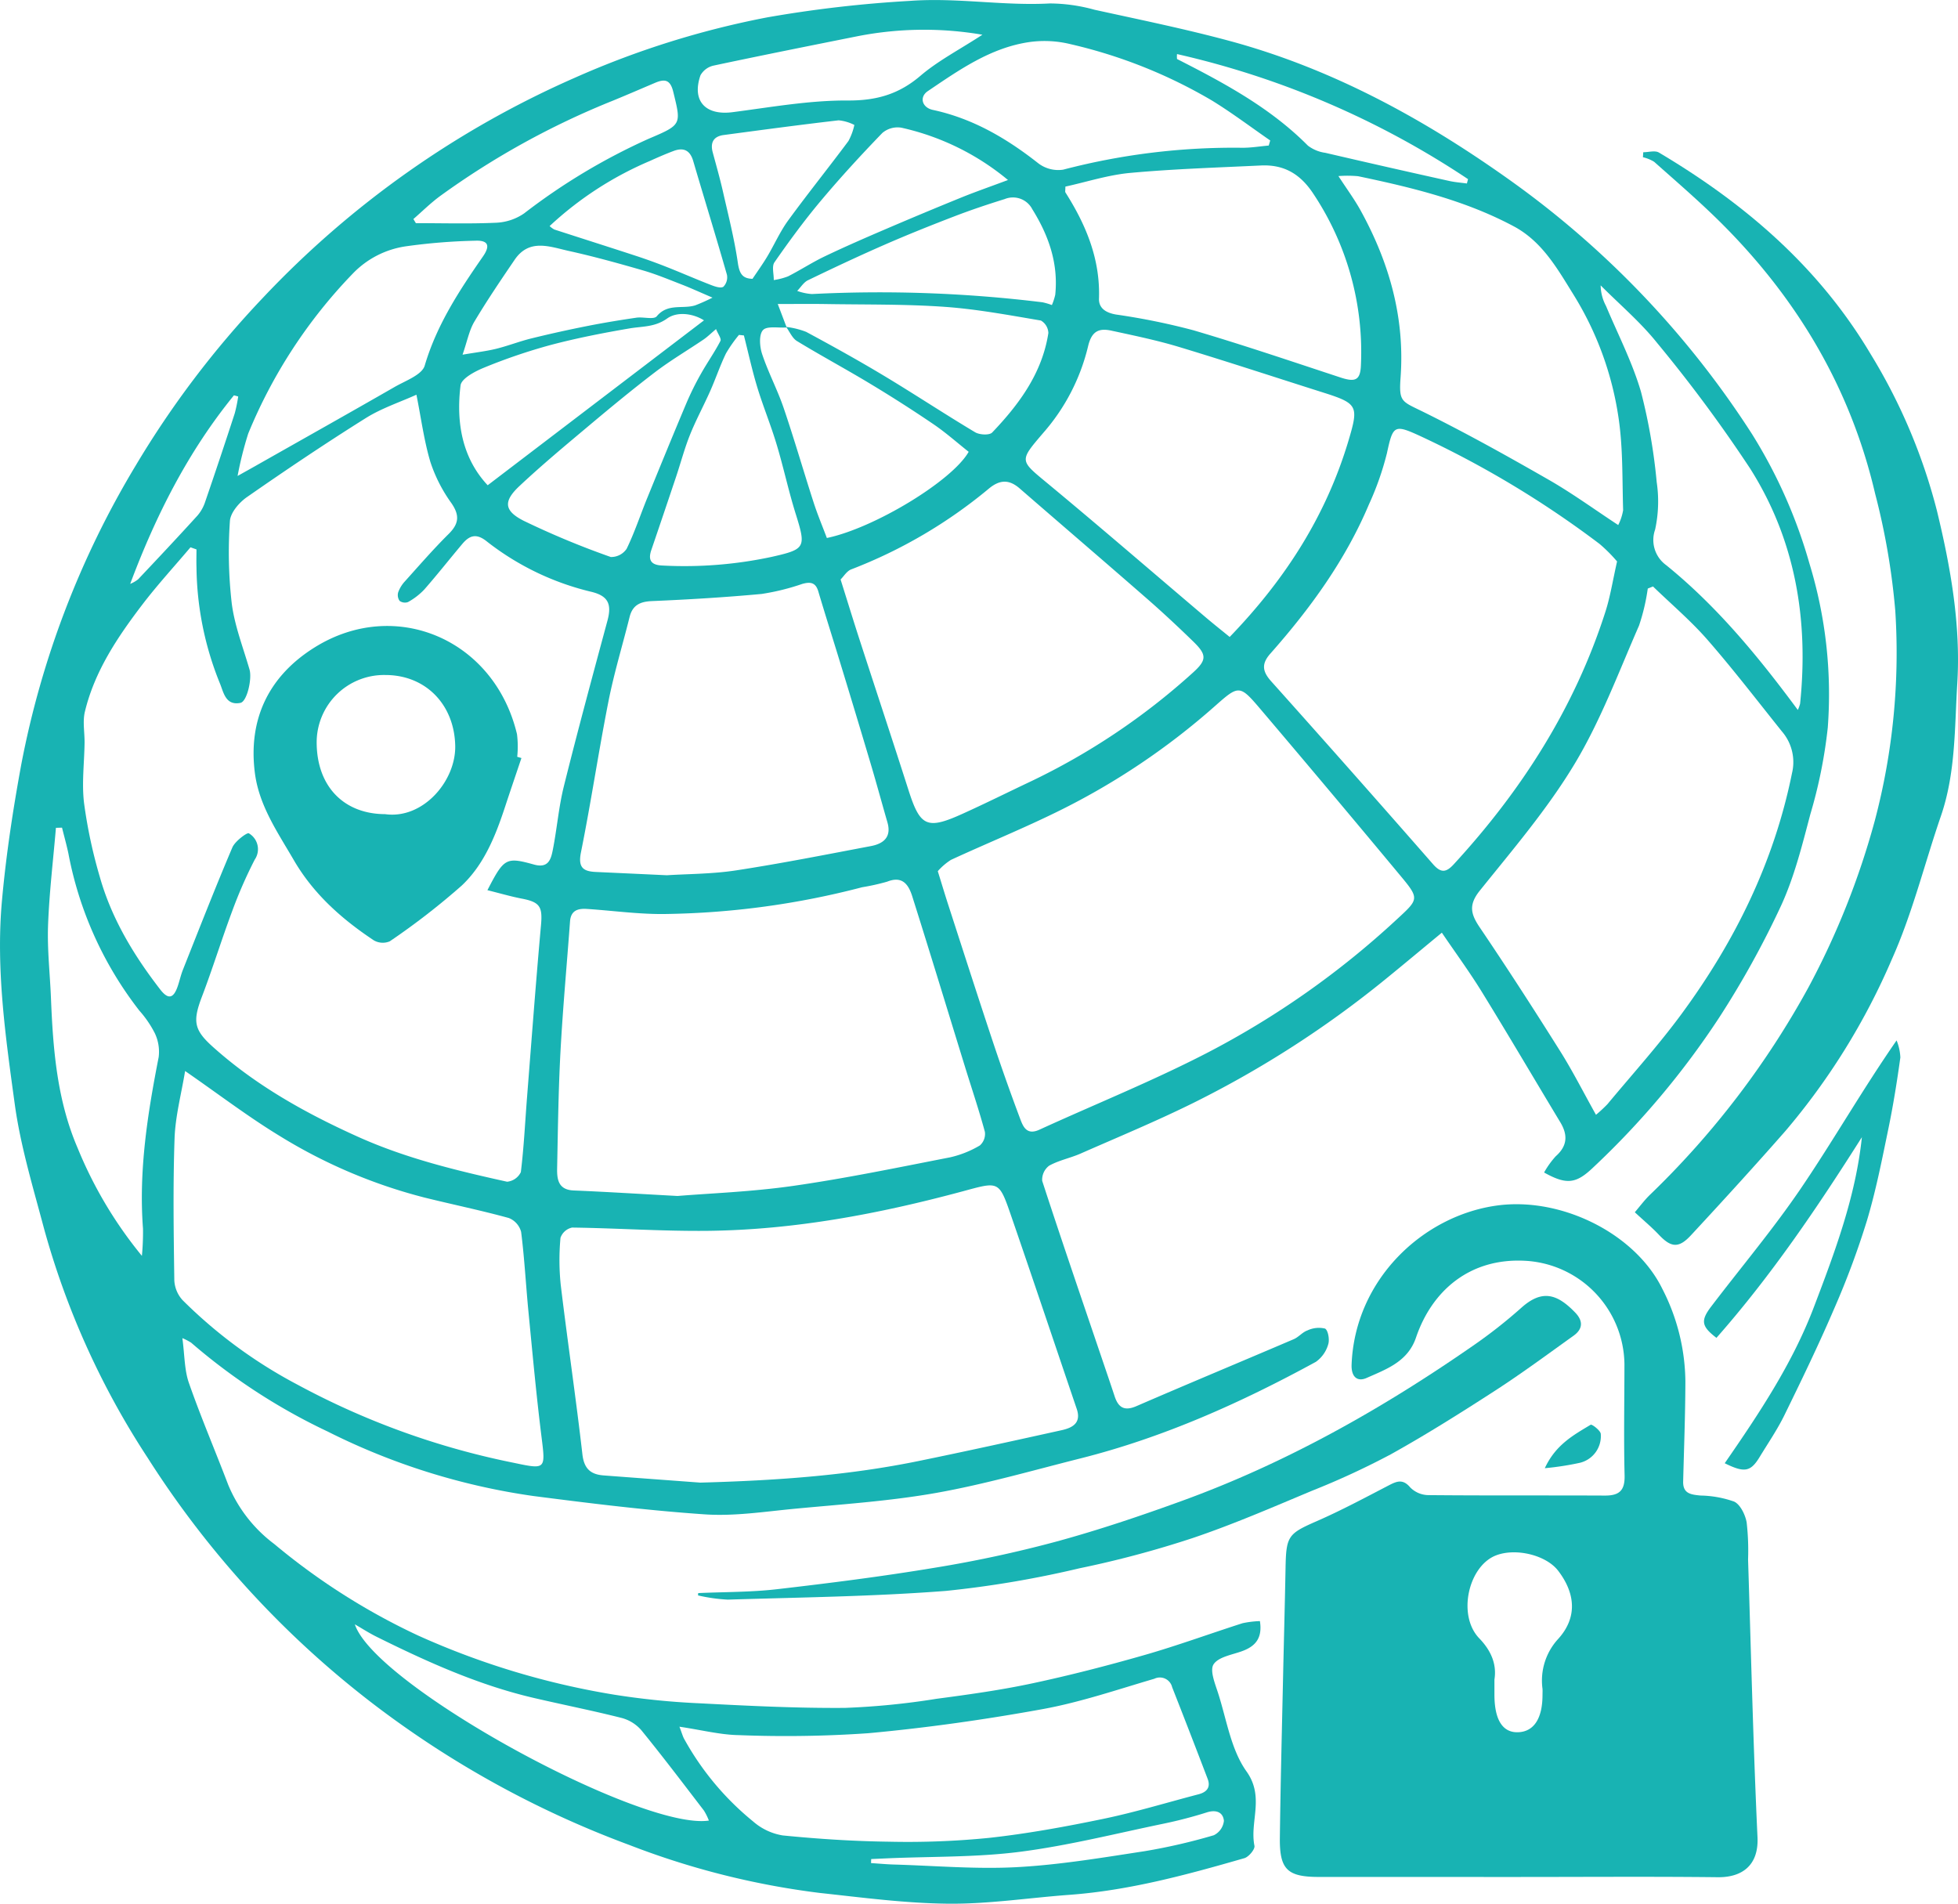
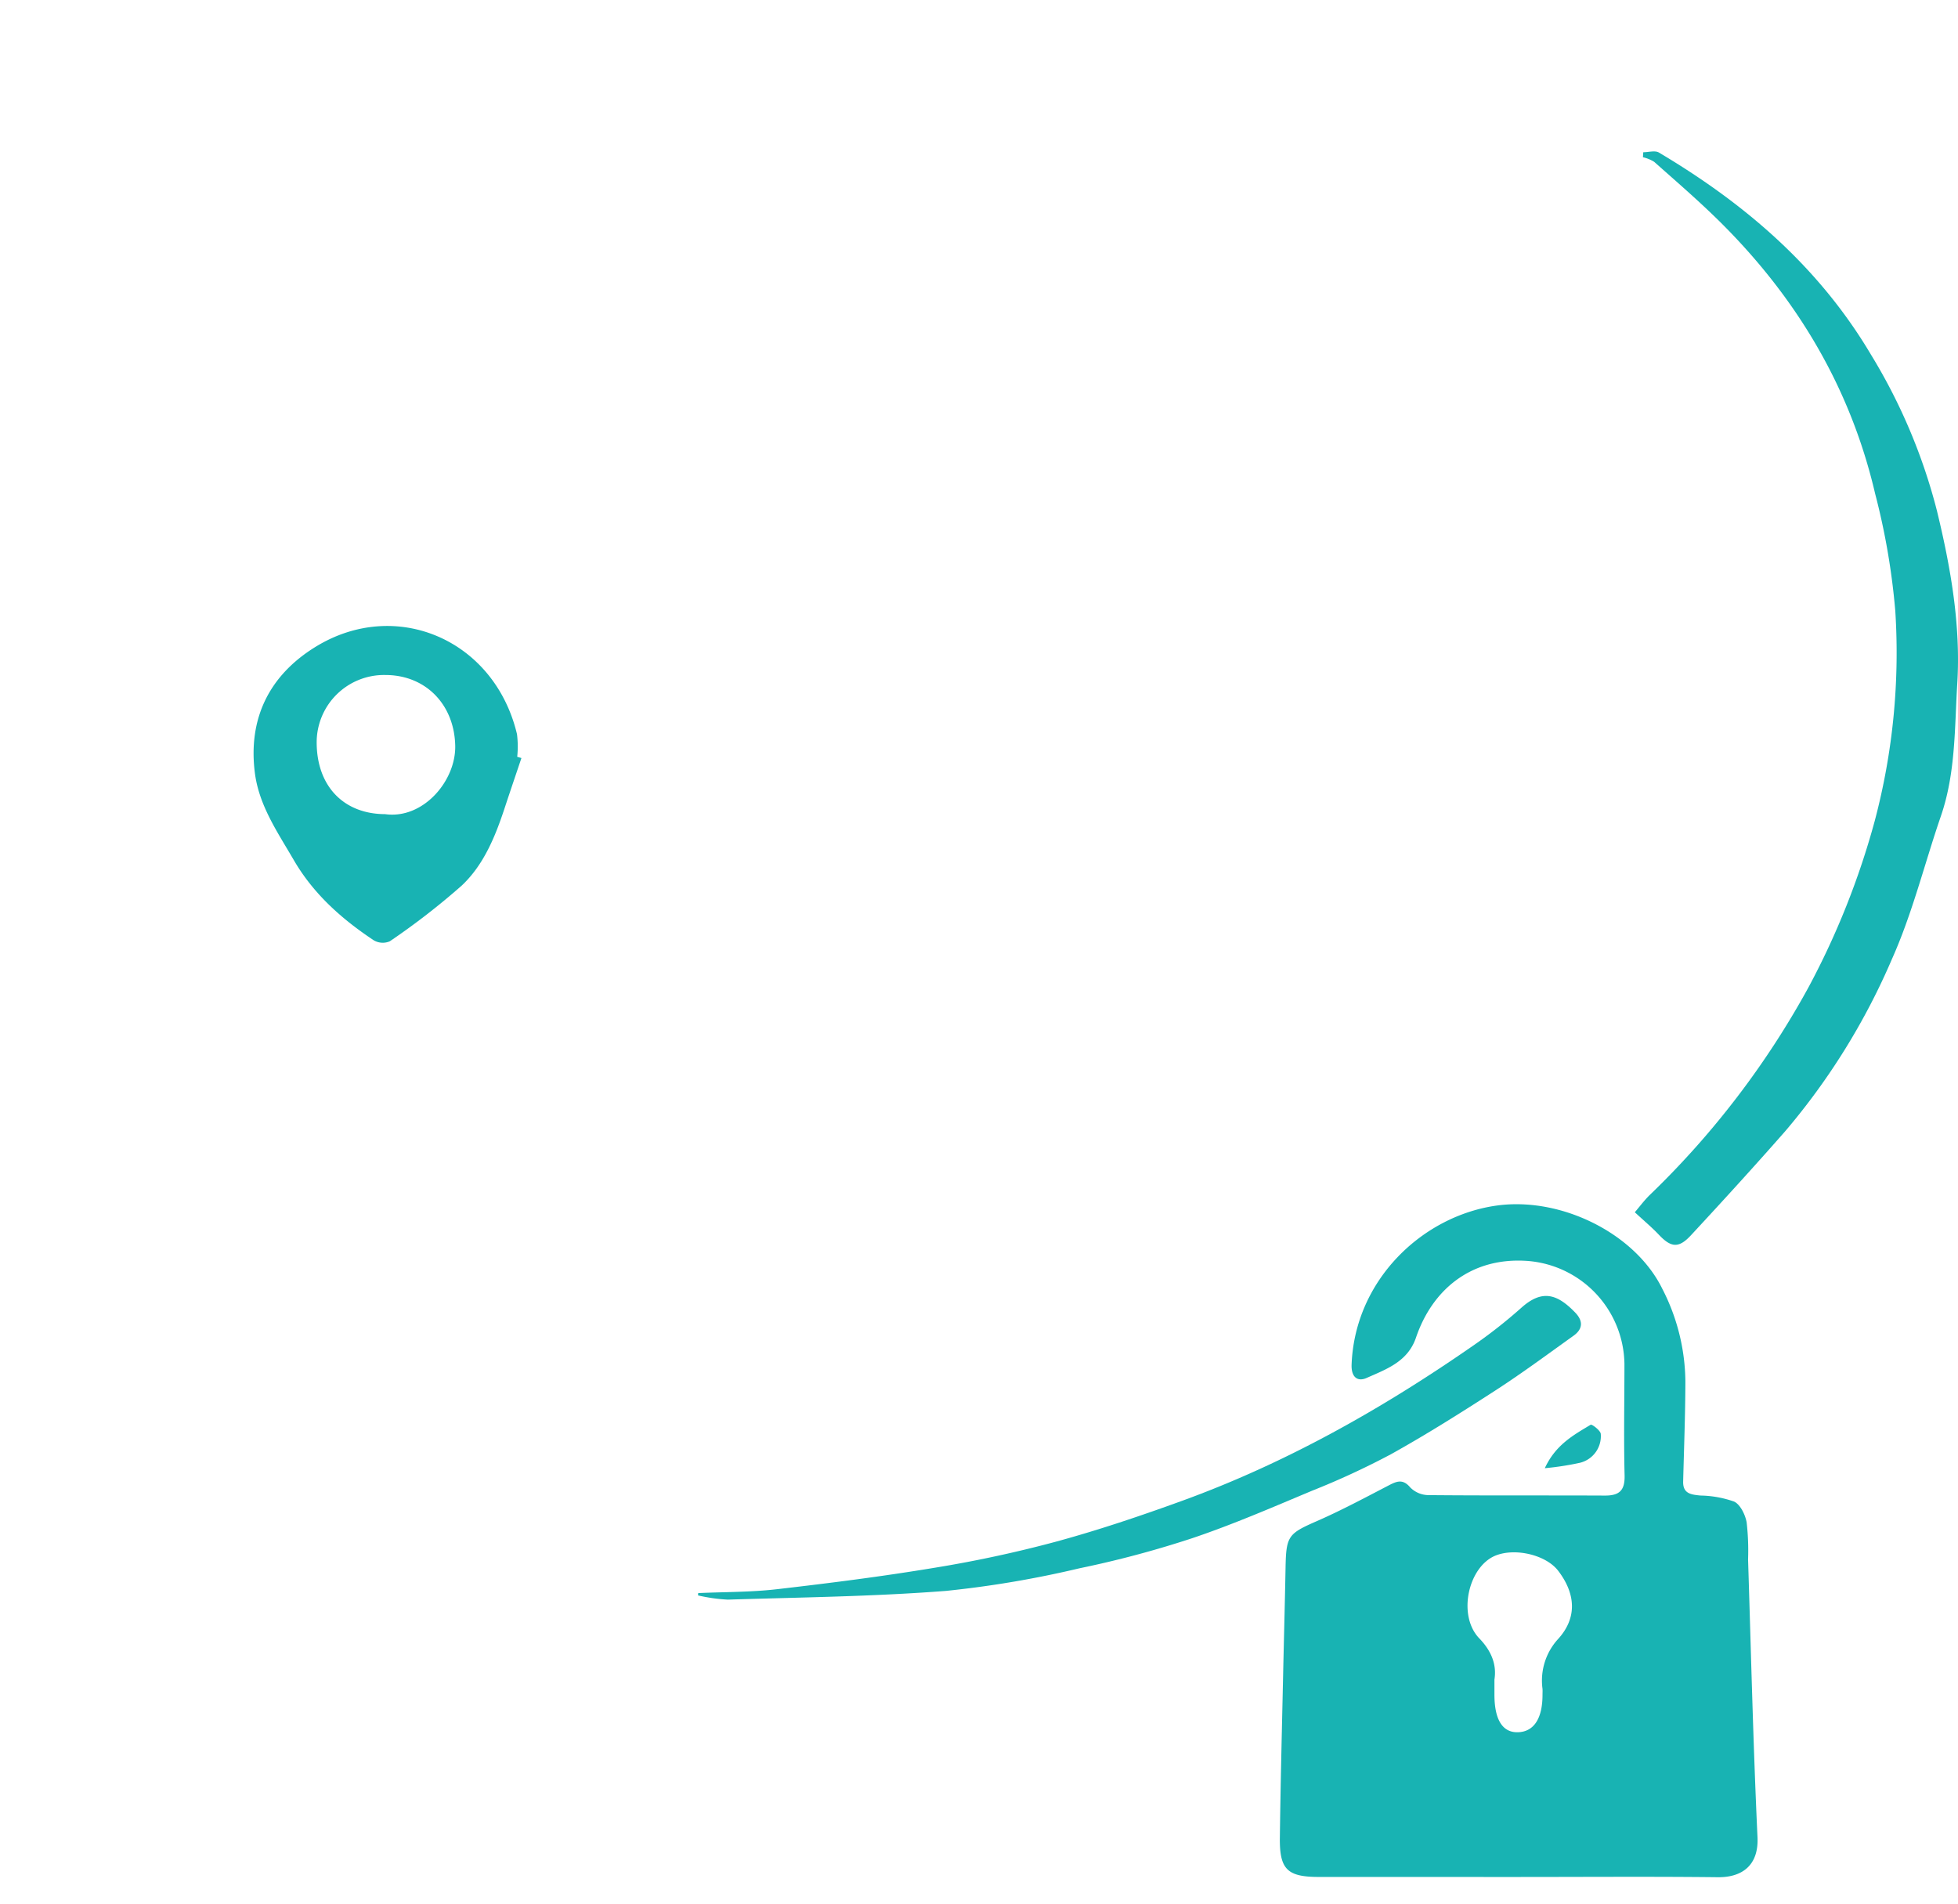
<svg xmlns="http://www.w3.org/2000/svg" width="306.2" height="297.701" viewBox="0 0 306.2 297.701">
  <g transform="translate(-366.131 -330.892)">
-     <path d="M563.161,584.4c.424,2.685-.723,3.951-2.8,4.706-1.571.571-3.686.894-4.446,2.055-.624.953.234,3.029.712,4.518,1.331,4.148,2.008,8.82,4.433,12.222,2.867,4.02.483,7.838,1.246,11.641.108.539-.89,1.736-1.577,1.934-8.981,2.587-17.995,5.048-27.381,5.734-6.294.461-12.586,1.44-18.872,1.384-6.71-.059-13.424-.955-20.116-1.679a124.739,124.739,0,0,1-29.784-7.493,154,154,0,0,1-40.333-22.266,149.385,149.385,0,0,1-35.006-38.27,126.679,126.679,0,0,1-16.261-36.015c-1.7-6.394-3.643-12.793-4.538-19.319-1.44-10.5-2.96-21.092-2.008-31.734.642-7.185,1.734-14.352,3.041-21.449a142.365,142.365,0,0,1,17.889-46.689,148.136,148.136,0,0,1,19.813-26.142,149.7,149.7,0,0,1,48.881-34.5,138.288,138.288,0,0,1,30.061-9.43,192.793,192.793,0,0,1,22.3-2.577c7.389-.547,14.6.8,21.9.4a26.537,26.537,0,0,1,6.97.983c7.043,1.546,14.12,2.987,21.077,4.863,16.309,4.4,30.891,12.45,44.5,22.222a144.937,144.937,0,0,1,37.252,39.264,78.716,78.716,0,0,1,9,20.307,69.743,69.743,0,0,1,2.85,25.622,76.318,76.318,0,0,1-2.732,13.559c-1.278,4.846-2.509,9.8-4.592,14.318a143.053,143.053,0,0,1-9.655,17.451,129.6,129.6,0,0,1-19.673,23.411c-2.654,2.538-4.127,2.822-7.71.817a13.763,13.763,0,0,1,1.816-2.532c1.84-1.626,1.919-3.337.715-5.333-4.086-6.776-8.092-13.6-12.24-20.338-1.933-3.14-4.123-6.123-6.28-9.3-3.2,2.639-6.021,5.007-8.883,7.33a160.421,160.421,0,0,1-29.9,19.252c-5.8,2.875-11.8,5.361-17.73,7.969-1.6.7-3.382,1.044-4.894,1.885a2.738,2.738,0,0,0-1.092,2.378c3.017,9.261,6.181,18.475,9.309,27.7.673,1.988,1.357,3.972,2.012,5.966.584,1.778,1.515,2.384,3.427,1.555,8.177-3.543,16.407-6.964,24.6-10.469.76-.326,1.346-1.087,2.114-1.358a4.183,4.183,0,0,1,2.758-.3c.482.228.751,1.729.51,2.461a5.037,5.037,0,0,1-1.932,2.745c-11.706,6.392-23.824,11.827-36.812,15.1-7.509,1.889-14.977,4.05-22.586,5.4-7.349,1.3-14.849,1.778-22.295,2.492-4.611.443-9.28,1.169-13.861.858-8.964-.609-17.9-1.722-26.819-2.87a104.094,104.094,0,0,1-32.16-10.08,94.062,94.062,0,0,1-21.358-13.9,9.431,9.431,0,0,0-1.371-.71c.361,2.654.309,4.965,1.023,7.008,1.876,5.372,4.123,10.613,6.148,15.935a22.168,22.168,0,0,0,7.192,9.248,103.087,103.087,0,0,0,22.481,14.306,122.4,122.4,0,0,0,30.772,9.274,119.261,119.261,0,0,0,13.307,1.337c7.566.393,15.145.776,22.715.715A117.2,117.2,0,0,0,512.6,596.55c5-.661,10.023-1.359,14.956-2.412,5.908-1.261,11.773-2.775,17.582-4.44,5.153-1.477,10.2-3.332,15.308-4.967A15.447,15.447,0,0,1,563.161,584.4ZM489.152,382.1c-1.283.1-3.081-.274-3.707.418-.654.722-.517,2.578-.131,3.74.951,2.866,2.392,5.567,3.366,8.427,1.667,4.894,3.1,9.868,4.69,14.79.609,1.885,1.381,3.718,2.068,5.548,7.383-1.531,19.6-8.925,22.178-13.477-1.805-1.427-3.557-2.989-5.482-4.3q-4.882-3.316-9.948-6.362c-3.773-2.277-7.661-4.366-11.424-6.659-.741-.452-1.141-1.462-1.694-2.211a12.815,12.815,0,0,1,3.137.777c4.1,2.208,8.17,4.464,12.158,6.86,4.794,2.881,9.463,5.97,14.264,8.839.685.409,2.232.491,2.663.04,4.229-4.429,7.82-9.295,8.79-15.558a2.354,2.354,0,0,0-1.169-1.954c-5.017-.846-10.044-1.792-15.108-2.146-6.136-.43-12.31-.33-18.467-.432-2.389-.039-4.778-.006-7.575-.006C488.372,380.041,488.762,381.068,489.152,382.1Zm-46.8,88.006c2.594-5.014,2.89-5.239,7.277-4.018,2.3.641,2.674-.869,2.965-2.356.645-3.288.912-6.662,1.72-9.9,2.156-8.657,4.489-17.27,6.813-25.884.692-2.561.123-3.831-2.407-4.481a42.385,42.385,0,0,1-16.441-7.891c-1.618-1.311-2.7-.985-3.836.36-2,2.373-3.92,4.817-5.965,7.15a10.447,10.447,0,0,1-2.532,1.951,1.4,1.4,0,0,1-1.324-.183,1.565,1.565,0,0,1-.214-1.352,5.038,5.038,0,0,1,1.039-1.693c2.251-2.5,4.46-5.05,6.848-7.417,1.611-1.6,1.745-2.909.43-4.817a23.564,23.564,0,0,1-3.28-6.414c-.994-3.315-1.442-6.8-2.191-10.544-2.568,1.163-5.437,2.1-7.917,3.655-6.309,3.955-12.495,8.115-18.606,12.37-1.209.841-2.572,2.435-2.646,3.75a70.264,70.264,0,0,0,.287,12.86c.451,3.514,1.791,6.918,2.784,10.357.412,1.424-.39,5-1.43,5.2-2.377.471-2.65-1.772-3.235-3.121a49.5,49.5,0,0,1-3.633-18.077c-.034-.932,0-1.867,0-2.8l-.938-.332c-2.534,3-5.2,5.9-7.573,9.015-3.864,5.075-7.423,10.38-8.942,16.7-.371,1.54-.027,3.248-.049,4.877-.042,3.137-.455,6.314-.081,9.4a77.112,77.112,0,0,0,2.452,11.508c1.842,6.552,5.321,12.3,9.457,17.645,1.249,1.615,2.073,1.422,2.73-.47.3-.869.492-1.779.831-2.631,2.537-6.383,5.033-12.786,7.722-19.105.418-.983,2.328-2.386,2.574-2.213a2.876,2.876,0,0,1,.932,4.107,70.6,70.6,0,0,0-3.524,8.045c-1.661,4.442-3.059,8.984-4.747,13.416-1.466,3.851-1.225,5.186,1.694,7.806,6.753,6.063,14.529,10.4,22.767,14.106,7.475,3.358,15.345,5.256,23.271,7.006a2.674,2.674,0,0,0,2.149-1.5c.477-3.894.662-7.824.971-11.74.706-8.956,1.372-17.916,2.178-26.864.262-2.91-.144-3.632-3.077-4.183C445.957,471.072,444.291,470.579,442.356,470.1Zm33.248,92.64c12.685-.343,23.494-1.194,34.161-3.375,7.481-1.531,14.939-3.176,22.4-4.826,1.686-.373,3.1-1.125,2.357-3.321-3.424-10.085-6.809-20.184-10.28-30.253-1.9-5.518-1.914-5.3-7.582-3.772-13.035,3.508-26.267,6.021-39.812,6.171-7.079.078-14.163-.417-21.247-.511a2.474,2.474,0,0,0-1.815,1.6,37.881,37.881,0,0,0,.036,7.339c1.063,8.849,2.376,17.668,3.392,26.522.26,2.267,1.294,3.144,3.318,3.3C466.15,562.045,471.773,562.456,475.6,562.742Zm37.186-95.617c.662,2.133,1.142,3.74,1.66,5.336,2.279,7.031,4.537,14.069,6.869,21.082q2.027,6.093,4.281,12.11c.479,1.27.99,2.855,3.075,1.9,8.718-3.989,17.639-7.581,26.148-11.971a134.92,134.92,0,0,0,29.717-20.89c3.379-3.12,3.614-3.226.8-6.617q-10.986-13.219-22.114-26.323c-3.241-3.813-3.368-3.743-7.126-.416a110.632,110.632,0,0,1-24.263,16.312c-5.566,2.759-11.34,5.1-16.982,7.705A9.528,9.528,0,0,0,512.79,467.125Zm-40.721,50.793c5.016-.416,11.6-.649,18.088-1.578,8.228-1.178,16.383-2.873,24.547-4.465a16.039,16.039,0,0,0,4.664-1.86,2.4,2.4,0,0,0,.788-2.128c-.9-3.322-2-6.587-3.019-9.877-2.776-8.989-5.508-17.992-8.343-26.962-.558-1.765-1.5-3.254-3.914-2.286a34.724,34.724,0,0,1-3.925.875,128.373,128.373,0,0,1-30.434,4.177c-4.192.1-8.4-.51-12.6-.786-1.415-.093-2.517.233-2.642,1.951-.5,6.792-1.127,13.578-1.494,20.377-.326,6.06-.4,12.135-.523,18.2-.036,1.763.172,3.406,2.607,3.5C460.75,517.26,465.63,517.57,472.069,517.918Zm146.948-99.233a24.153,24.153,0,0,0-2.722-2.726,154.4,154.4,0,0,0-28.1-16.9c-4.024-1.848-4.229-1.657-5.164,2.692a45.7,45.7,0,0,1-2.828,8.045c-3.682,8.714-9.174,16.262-15.4,23.3-1.419,1.6-1.264,2.784.13,4.341q12.736,14.226,25.31,28.6c1.251,1.43,2.07,1.277,3.234.012,10.62-11.545,18.913-24.49,23.724-39.509C617.964,424.145,618.345,421.635,619.017,418.685Zm-3.3,86.54a22.166,22.166,0,0,0,1.8-1.67c3.874-4.66,7.952-9.173,11.542-14.045,8.358-11.345,14.494-23.75,17.313-37.7a7.335,7.335,0,0,0-1.566-6.53c-3.848-4.8-7.6-9.7-11.64-14.33-2.608-2.988-5.669-5.58-8.527-8.349l-.819.326a31.8,31.8,0,0,1-1.366,5.79c-3.2,7.3-6,14.867-10.089,21.653-4.23,7.028-9.648,13.367-14.811,19.794-1.785,2.223-1.424,3.662-.01,5.752,4.294,6.348,8.452,12.792,12.531,19.28C612.039,498.32,613.706,501.625,615.717,505.225Zm-220.636-6.846c-.587,3.587-1.525,7.047-1.647,10.535-.258,7.388-.141,14.792-.039,22.187a4.974,4.974,0,0,0,1.28,3.092,74.822,74.822,0,0,0,18.052,13.266,121.326,121.326,0,0,0,33.77,12.187c4.965,1.05,4.96,1.03,4.335-3.959-.817-6.511-1.411-13.05-2.047-19.582-.408-4.19-.626-8.4-1.155-12.574a3.222,3.222,0,0,0-1.927-2.17c-4.361-1.2-8.8-2.112-13.19-3.2a81.573,81.573,0,0,1-22.628-9.625C404.929,505.53,400.3,501.988,395.081,498.379Zm102.508-76.871c1.077,3.424,1.982,6.382,2.937,9.324,2.556,7.881,5.167,15.745,7.69,23.636,1.809,5.659,2.869,6.2,8.374,3.714,3.6-1.624,7.135-3.387,10.7-5.074a105.288,105.288,0,0,0,25.329-16.968c2.283-2.046,2.265-2.847.1-4.952-2.359-2.291-4.763-4.54-7.239-6.7-6.6-5.766-13.262-11.467-19.88-17.214-1.679-1.458-3.149-1.386-4.873.066a76.518,76.518,0,0,1-21.48,12.59C498.553,420.2,498.076,421.029,497.589,421.508Zm-27.194,46.255c3.283-.213,7.106-.19,10.838-.761,7.058-1.08,14.07-2.472,21.089-3.8,1.972-.373,3.262-1.4,2.59-3.721-.861-2.972-1.666-5.961-2.548-8.926q-2.363-7.949-4.79-15.876c-1.149-3.776-2.35-7.535-3.473-11.318-.425-1.432-1.282-1.5-2.516-1.155a36.145,36.145,0,0,1-6.35,1.565c-5.7.528-11.42.871-17.14,1.115-1.879.081-3.042.637-3.507,2.509-1.094,4.395-2.426,8.741-3.3,13.178-1.55,7.842-2.721,15.758-4.3,23.6-.462,2.3.268,2.973,2.273,3.07C462.8,467.41,466.339,467.573,470.395,467.763ZM558.434,430.5c8.769-9.084,15.112-19.052,18.6-30.768,1.592-5.349,1.434-5.742-3.989-7.459-7.518-2.38-15.008-4.852-22.557-7.131-3.452-1.042-7-1.772-10.532-2.539-1.993-.433-3.123.07-3.68,2.495a31.716,31.716,0,0,1-7,13.493c-3.778,4.427-3.707,4.259.67,7.887,8.294,6.873,16.444,13.919,24.661,20.886C555.809,428.39,557.052,429.373,558.434,430.5Zm-86.05,170.413c.427,1.128.527,1.521.714,1.867a44.039,44.039,0,0,0,10.8,12.944,9.3,9.3,0,0,0,4.635,2.193c5.524.549,11.083.911,16.634.981a128.33,128.33,0,0,0,15.665-.6c5.993-.661,11.955-1.751,17.864-2.978,5.005-1.04,9.913-2.543,14.865-3.835,1.285-.335,1.935-1.081,1.428-2.412q-2.739-7.184-5.554-14.339a1.976,1.976,0,0,0-2.781-1.318c-5.8,1.7-11.567,3.677-17.491,4.753-9.014,1.638-18.119,2.926-27.24,3.764a187.316,187.316,0,0,1-20.253.3C478.786,602.185,475.912,601.44,472.384,600.915ZM575.44,358.428c1.334,2.053,2.512,3.642,3.458,5.359,4.478,8.13,6.941,16.729,6.261,26.135-.284,3.927.167,3.7,3.715,5.461,6.611,3.273,13.067,6.875,19.47,10.546,3.672,2.106,7.112,4.616,10.849,7.07a7.94,7.94,0,0,0,.769-2.326c-.148-4.794-.011-9.642-.706-14.364a50.3,50.3,0,0,0-7.03-19.3c-2.526-4.069-4.907-8.34-9.356-10.718-7.638-4.081-15.963-6.084-24.356-7.843A18.276,18.276,0,0,0,575.44,358.428Zm-42.7,1.646c0,.591-.065.8.009.913,3.218,5.068,5.455,10.416,5.246,16.6-.051,1.5,1.075,2.221,2.662,2.491a105.1,105.1,0,0,1,12.087,2.458c7.733,2.275,15.373,4.872,23.033,7.393,2.388.787,3.12.385,3.187-2.089a44.632,44.632,0,0,0-7.518-26.753c-2.058-3.077-4.612-4.486-8.148-4.316-6.8.327-13.622.538-20.4,1.159C539.446,358.243,536.067,359.346,532.739,360.074Zm114.543,81.841a5.592,5.592,0,0,0,.354-.978c1.354-13.088-.723-25.569-7.794-36.747A225.815,225.815,0,0,0,625.3,384.547c-2.612-3.279-5.881-6.035-8.852-9.027a7.03,7.03,0,0,0,.839,3.224c1.875,4.468,4.132,8.827,5.476,13.45a89.541,89.541,0,0,1,2.45,14.092,20.667,20.667,0,0,1-.25,7.429,4.854,4.854,0,0,0,1.734,5.557C634.62,425.694,641.044,433.477,647.282,441.915Zm-82.743-88.263.233-.793c-3.032-2.092-5.979-4.323-9.114-6.247a77.947,77.947,0,0,0-22.1-8.81,17.091,17.091,0,0,0-6.458-.331c-6.047.883-10.959,4.349-15.871,7.668-1.379.933-.912,2.577.791,2.942,6.247,1.343,11.544,4.455,16.5,8.36a5.134,5.134,0,0,0,3.872.983A105.24,105.24,0,0,1,560.356,354C561.75,354.014,563.145,353.775,564.539,353.652ZM375.831,460.322l-.953.027c-.431,5.085-1.046,10.164-1.231,15.259-.138,3.774.3,7.568.454,11.355.32,8.01.945,15.966,4.17,23.457a65.7,65.7,0,0,0,10.05,16.863,39.271,39.271,0,0,0,.172-4.246c-.688-9.087.714-17.965,2.452-26.832a6.763,6.763,0,0,0-.6-3.732,16.634,16.634,0,0,0-2.416-3.533,57.309,57.309,0,0,1-11.1-24.573C376.542,463.009,376.164,461.67,375.831,460.322Zm27.455-55c1.363-.763,2.136-1.19,2.9-1.625,7.232-4.1,14.478-8.166,21.684-12.306,1.688-.97,4.254-1.878,4.68-3.327,1.88-6.375,5.411-11.738,9.113-17.073,1.18-1.7.8-2.543-1.214-2.456a91.972,91.972,0,0,0-10.8.87,14.35,14.35,0,0,0-8.382,4.308,79.234,79.234,0,0,0-16.316,24.979A55.386,55.386,0,0,0,403.286,405.319Zm79.179-21.973-.773-.083a21.078,21.078,0,0,0-2.04,2.913c-.922,1.91-1.6,3.936-2.462,5.877-1.018,2.294-2.223,4.508-3.155,6.833-.86,2.145-1.451,4.4-2.186,6.592q-1.914,5.717-3.862,11.422c-.555,1.628.005,2.357,1.721,2.426a65.12,65.12,0,0,0,17.08-1.348c5.327-1.2,5.428-1.459,3.773-6.747-1.121-3.58-1.9-7.265-2.983-10.859-.9-3.008-2.11-5.925-3.024-8.931C483.744,388.777,483.153,386.047,482.465,383.346Zm-4.356-.995c-.843.711-1.356,1.227-1.946,1.627-2.524,1.712-5.166,3.265-7.587,5.109-3.6,2.746-7.1,5.644-10.569,8.559-3.6,3.02-7.211,6.033-10.635,9.244-2.527,2.37-2.459,3.857.652,5.438a131.225,131.225,0,0,0,13.625,5.666,2.916,2.916,0,0,0,2.482-1.291c1.238-2.54,2.124-5.25,3.194-7.875,2.038-5,4.086-10,6.185-14.978a44.817,44.817,0,0,1,2.242-4.516c.974-1.734,2.131-3.367,3.044-5.129C478.977,383.856,478.413,383.122,478.109,382.351ZM421.623,584.906c3.169,9.614,44.785,32.261,55.365,30.689a9.044,9.044,0,0,0-.779-1.573c-3.222-4.2-6.418-8.428-9.762-12.533a6.17,6.17,0,0,0-3.074-1.935c-4.559-1.156-9.179-2.069-13.762-3.136-8.649-2.016-16.68-5.642-24.589-9.567C423.855,586.272,422.754,585.558,421.623,584.906Zm54.6-203.916c-1.68-1.076-4.175-1.422-5.748-.3-1.957,1.39-3.874,1.213-5.9,1.56-4.149.713-8.3,1.523-12.365,2.6a88.417,88.417,0,0,0-10.341,3.519c-1.433.578-3.581,1.708-3.716,2.8-.721,5.833.276,11.375,4.244,15.607Zm54.407-2.395a8.93,8.93,0,0,0,.526-1.62c.5-4.909-1.035-9.264-3.593-13.371a3.408,3.408,0,0,0-4.314-1.581c-2.631.819-5.25,1.695-7.822,2.682-3.663,1.407-7.311,2.864-10.906,4.434-4.051,1.769-8.054,3.652-12.034,5.575-.674.325-1.13,1.1-1.686,1.672a8.607,8.607,0,0,0,2.284.489,209.116,209.116,0,0,1,36.07,1.288A10.167,10.167,0,0,1,530.634,378.6Zm-6.868-19.553a39.437,39.437,0,0,0-16.68-8.183,3.675,3.675,0,0,0-2.967.827c-3.318,3.436-6.558,6.96-9.628,10.619-2.574,3.067-4.95,6.311-7.239,9.6-.447.642-.094,1.841-.111,2.784a10.408,10.408,0,0,0,2.234-.58c1.937-.987,3.769-2.187,5.728-3.123,3.125-1.494,6.3-2.878,9.489-4.244q5.891-2.529,11.83-4.943C518.631,360.9,520.887,360.117,523.766,359.042Zm-92.986,6.1.391.646c4.206,0,8.417.125,12.613-.068a8.32,8.32,0,0,0,4.324-1.465,96.835,96.835,0,0,1,19.424-11.645c5.25-2.229,5.152-2.206,3.881-7.393-.487-1.985-1.43-1.972-2.9-1.346-2.169.925-4.334,1.859-6.514,2.756a125.787,125.787,0,0,0-27.122,14.985C433.431,362.684,432.142,363.964,430.78,365.146Zm88.981-28.821a54,54,0,0,0-19.342.2c-7.561,1.511-15.123,3.019-22.664,4.623a3.124,3.124,0,0,0-2.076,1.52c-1.39,4.011.779,6.318,5,5.772,6-.775,12.021-1.862,18.028-1.827,4.5.026,8-.982,11.382-3.875C512.834,340.389,516.131,338.688,519.761,336.325Zm-81.3,50.039c2.217-.379,3.777-.554,5.288-.929,1.849-.458,3.637-1.163,5.487-1.618q4.375-1.077,8.8-1.95c2.528-.5,5.075-.919,7.625-1.291,1.076-.157,2.718.341,3.18-.219,1.712-2.075,4.051-1.094,6.018-1.711a27.849,27.849,0,0,0,2.7-1.207c-2.1-.9-3.433-1.514-4.8-2.044-2.014-.78-4.017-1.619-6.088-2.218-3.835-1.108-7.69-2.179-11.588-3.038-2.938-.648-6.167-2-8.465,1.38-2.173,3.191-4.341,6.393-6.317,9.707C439.5,382.581,439.2,384.241,438.464,386.364Zm13.622-20.122a3.437,3.437,0,0,0,.733.542c4.213,1.369,8.437,2.705,12.647,4.083q2.455.8,4.862,1.751c2.32.913,4.605,1.918,6.929,2.82.638.248,1.543.575,2,.308a2.1,2.1,0,0,0,.56-1.89c-1.7-5.948-3.531-11.86-5.277-17.8-.5-1.684-1.524-2.131-3.069-1.549-1.255.472-2.487,1.009-3.708,1.563A53.772,53.772,0,0,0,452.086,366.242Zm31.735,8.252c.8-1.2,1.6-2.308,2.3-3.475,1.116-1.868,2-3.9,3.271-5.646,3.062-4.2,6.324-8.252,9.427-12.421a9.468,9.468,0,0,0,.928-2.515,6.833,6.833,0,0,0-2.457-.725c-6,.693-11.993,1.5-17.982,2.3-1.585.212-2.123,1.176-1.711,2.711.543,2.022,1.121,4.036,1.585,6.076.848,3.732,1.8,7.455,2.348,11.235C481.773,373.721,482.265,374.46,483.821,374.494Zm66.386-35.144a3.679,3.679,0,0,0,0,.774c7.339,3.735,14.575,7.608,20.469,13.548a5.785,5.785,0,0,0,2.735,1.125q9.678,2.254,19.38,4.4c.9.2,1.83.265,2.746.392l.176-.68A136.327,136.327,0,0,0,550.207,339.35ZM502.37,621.611l-.023.631c1.193.077,2.385.192,3.579.226,6.406.185,12.834.753,19.212.41,6.7-.36,13.366-1.483,20.012-2.5a90.711,90.711,0,0,0,10.806-2.492,2.849,2.849,0,0,0,1.576-2.256c-.131-1.333-1.2-1.781-2.664-1.318a69.035,69.035,0,0,1-6.822,1.778c-7.458,1.544-14.88,3.424-22.417,4.389-6.824.874-13.78.718-20.677,1.017ZM386.491,422.2a5.039,5.039,0,0,0,1.243-.717c3.125-3.307,6.241-6.624,9.3-9.991a6.319,6.319,0,0,0,1.2-2.178q2.36-6.871,4.607-13.78a22.739,22.739,0,0,0,.54-2.64l-.664-.182C395.542,401.516,390.49,411.519,386.491,422.2Z" fill="#18b3b3" />
    <path d="M603.323,624.416q-15.465,0-30.931-.005c-4.96-.005-6.174-1.171-6.111-6.16.1-8.014.3-16.026.478-24.038.13-6.065.3-12.13.413-18.2.091-4.96.445-5.3,4.932-7.265,3.845-1.684,7.556-3.678,11.286-5.613,1.254-.651,2.17-.958,3.288.371a4.067,4.067,0,0,0,2.786,1.193c9.21.087,18.423.027,27.634.071,2.215.011,3.153-.743,3.094-3.134-.145-5.825-.026-11.657-.025-17.486a16.408,16.408,0,0,0-15.611-16.1c-8.61-.428-14.5,4.7-16.985,12.012-1.282,3.772-4.623,4.939-7.715,6.312-1.47.653-2.433-.168-2.357-2.1.521-13.27,11.135-23.273,22.737-24.862,10.043-1.376,21.585,4.36,25.836,12.99a32.228,32.228,0,0,1,3.626,14.506c-.013,5.222-.216,10.444-.348,15.665-.048,1.931,1.264,2.042,2.7,2.192a16.588,16.588,0,0,1,5.271.947c.969.456,1.731,2.036,1.955,3.23a38.508,38.508,0,0,1,.225,5.809c.463,14.485.8,28.975,1.475,43.45.209,4.5-2.53,6.3-6.219,6.251C624.283,624.336,613.8,624.416,603.323,624.416Zm-3.486-30.874v2.363c0,3.9,1.26,5.933,3.653,5.876,2.483-.059,3.85-2.1,3.864-5.779,0-.338.024-.678,0-1.013a9.615,9.615,0,0,1,2.489-7.841c2.973-3.307,2.674-7.076-.038-10.618-1.862-2.434-6.568-3.605-9.7-2.414-4.342,1.654-6.118,9.38-2.638,12.984C599.537,589.243,600.179,591.406,599.837,593.542Z" fill="#18b3b3" />
    <path d="M623.108,354.7c.826,0,1.839-.316,2.449.046,13.434,7.979,24.988,17.856,33.116,31.525a89.007,89.007,0,0,1,10.373,24.53c2.143,8.834,3.731,17.864,3.172,26.969-.426,6.929-.242,14-2.561,20.74-2.563,7.45-4.448,15.193-7.651,22.35a105.8,105.8,0,0,1-16.677,26.912c-4.836,5.51-9.783,10.924-14.766,16.3-1.922,2.073-3.116,1.911-5.007-.086-1.094-1.156-2.325-2.182-3.767-3.52.75-.874,1.475-1.858,2.336-2.7a134.969,134.969,0,0,0,24.795-32.421,123.471,123.471,0,0,0,10.4-26.116,102.573,102.573,0,0,0,3.206-32.776,108.884,108.884,0,0,0-3.153-18.354c-3.863-16.589-12.28-30.671-24.347-42.6-3.273-3.234-6.769-6.243-10.208-9.3a5.81,5.81,0,0,0-1.759-.718Z" fill="#18b3b3" />
    <path d="M475.319,580.021c4.105-.186,8.236-.137,12.308-.606,8.255-.953,16.509-2,24.7-3.362a191.471,191.471,0,0,0,18.969-4.081c6.639-1.808,13.185-4.017,19.657-6.367,16.308-5.923,31.295-14.387,45.512-24.253a77.426,77.426,0,0,0,7.563-5.936c3.253-2.919,5.617-2.2,8.444.74,1.263,1.313,1.2,2.568-.259,3.614-4.04,2.888-8.037,5.849-12.2,8.546-5.363,3.469-10.776,6.884-16.354,9.989a122.9,122.9,0,0,1-12.342,5.709c-6.176,2.587-12.336,5.262-18.673,7.4a159.081,159.081,0,0,1-17.718,4.732,161.133,161.133,0,0,1-20.884,3.534c-11.333.878-22.725,1.008-34.1,1.363a26.619,26.619,0,0,1-4.653-.66Z" fill="#18b3b3" />
-     <path d="M657.3,508.726c-6.958,10.992-14.183,21.668-22.744,31.381-2.368-1.812-2.5-2.7-.8-4.929,4.7-6.173,9.718-12.124,14.065-18.534,5.04-7.429,9.5-15.253,14.906-23.053a7.972,7.972,0,0,1,.59,2.664c-.517,3.722-1.106,7.442-1.868,11.121-1,4.835-1.95,9.7-3.367,14.424a129.172,129.172,0,0,1-5.122,13.758c-2.414,5.621-5.081,11.137-7.773,16.634-1.108,2.263-2.55,4.365-3.863,6.526-1.406,2.316-2.347,2.549-5.473.994,5.348-7.736,10.548-15.525,13.905-24.317C653.054,526.734,656.324,518.066,657.3,508.726Z" fill="#18b3b3" />
    <path d="M607.714,560.49c1.7-3.681,4.508-5.192,7.172-6.795.2-.117,1.567.923,1.581,1.447a4.288,4.288,0,0,1-3.252,4.5A44.753,44.753,0,0,1,607.714,560.49Z" fill="#18b3b3" />
    <path d="M447.674,449.435c-.868,2.583-1.749,5.161-2.6,7.749-1.479,4.49-3.272,8.933-6.725,12.184a111.729,111.729,0,0,1-11.265,8.728,2.786,2.786,0,0,1-2.51-.163c-5.006-3.331-9.415-7.234-12.507-12.555-2.529-4.351-5.434-8.519-6.082-13.641-1.078-8.52,2.285-15.224,9.419-19.647,12.582-7.8,28.047-1.215,31.577,13.614a15.682,15.682,0,0,1,.035,3.536Zm-21.316,8.775c5.935.827,11.064-5.184,10.962-10.673-.119-6.427-4.582-11.092-10.934-11.087a10.537,10.537,0,0,0-10.732,10.433C415.623,453.759,419.807,458.186,426.358,458.21Z" fill="#18b3b3" />
  </g>
</svg>